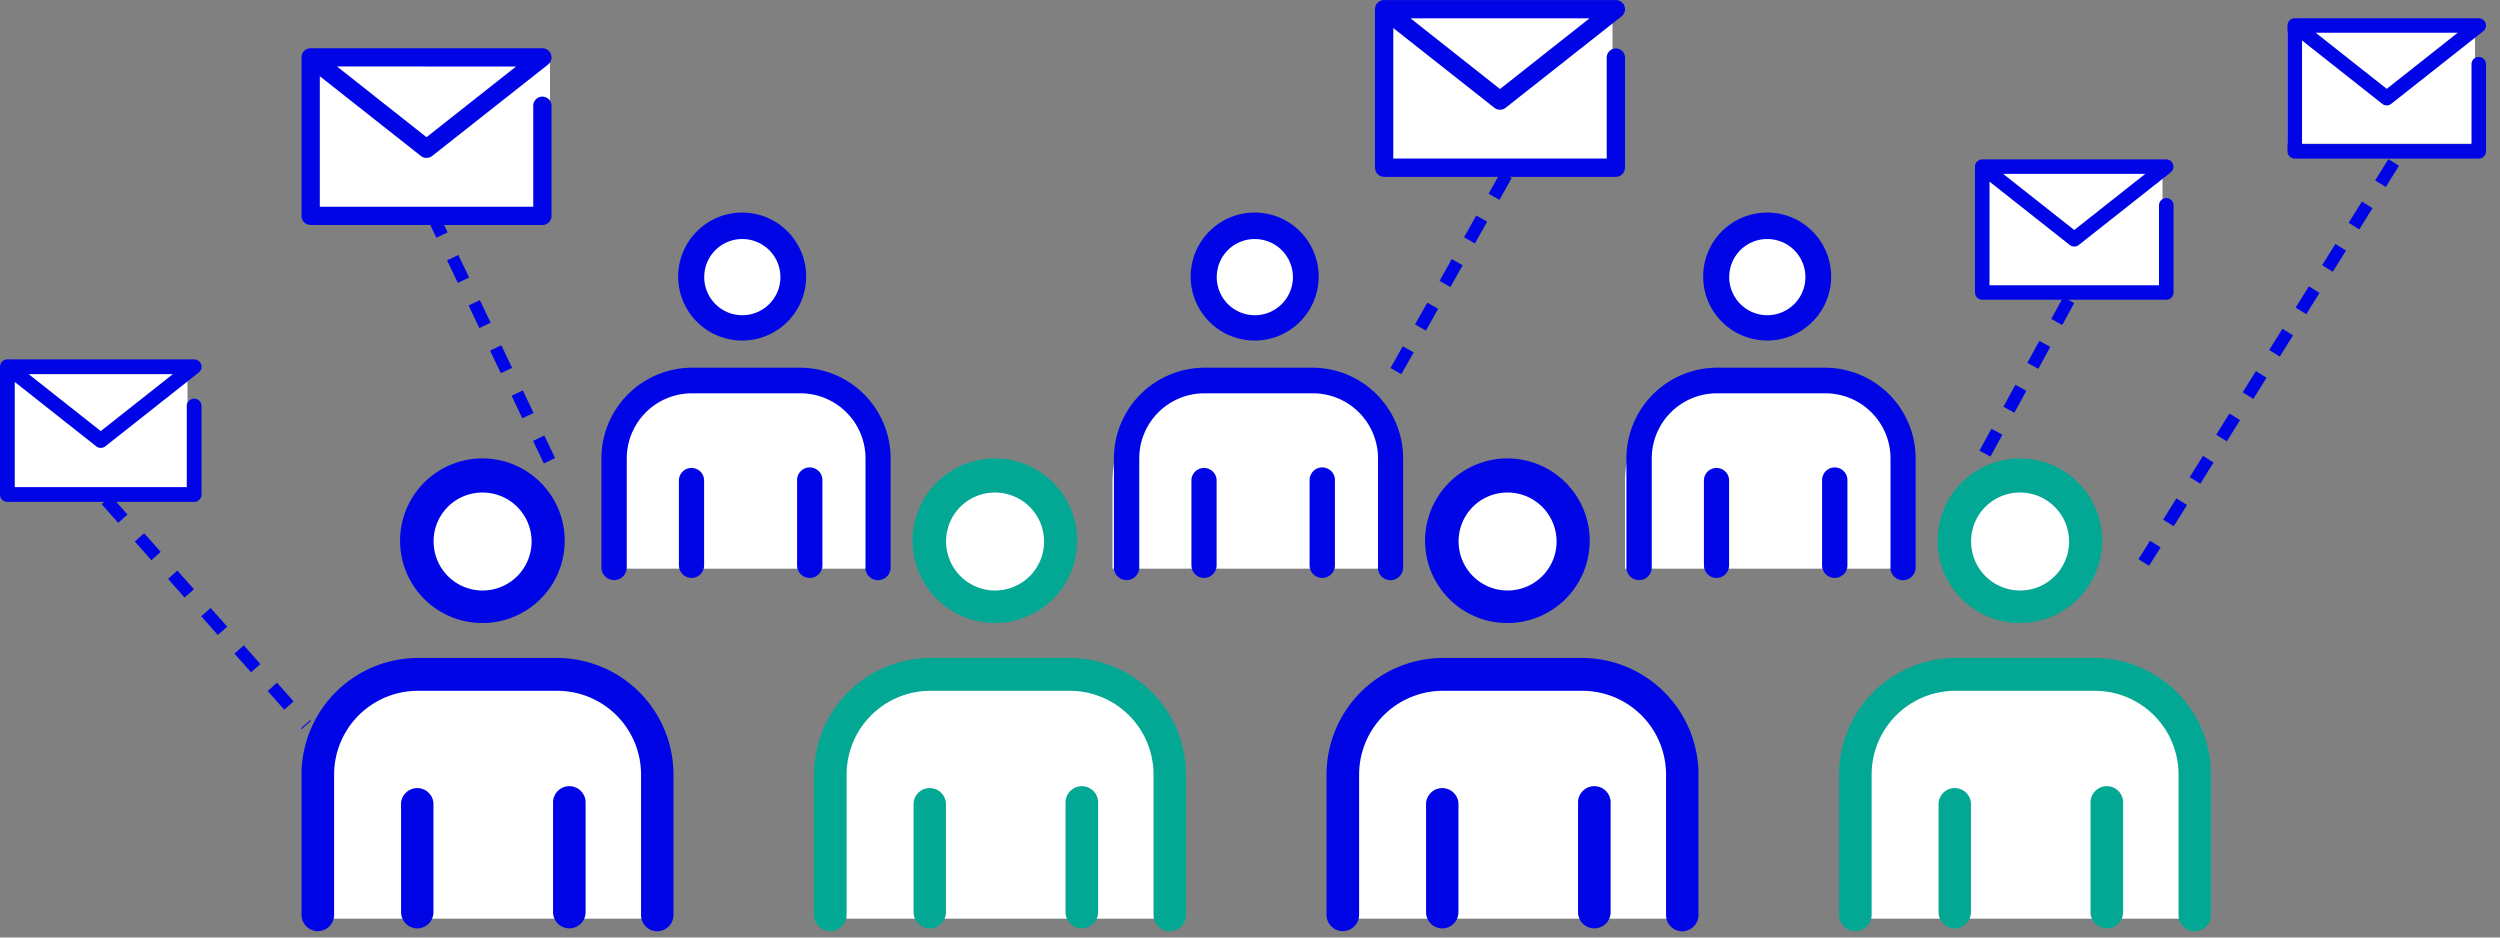
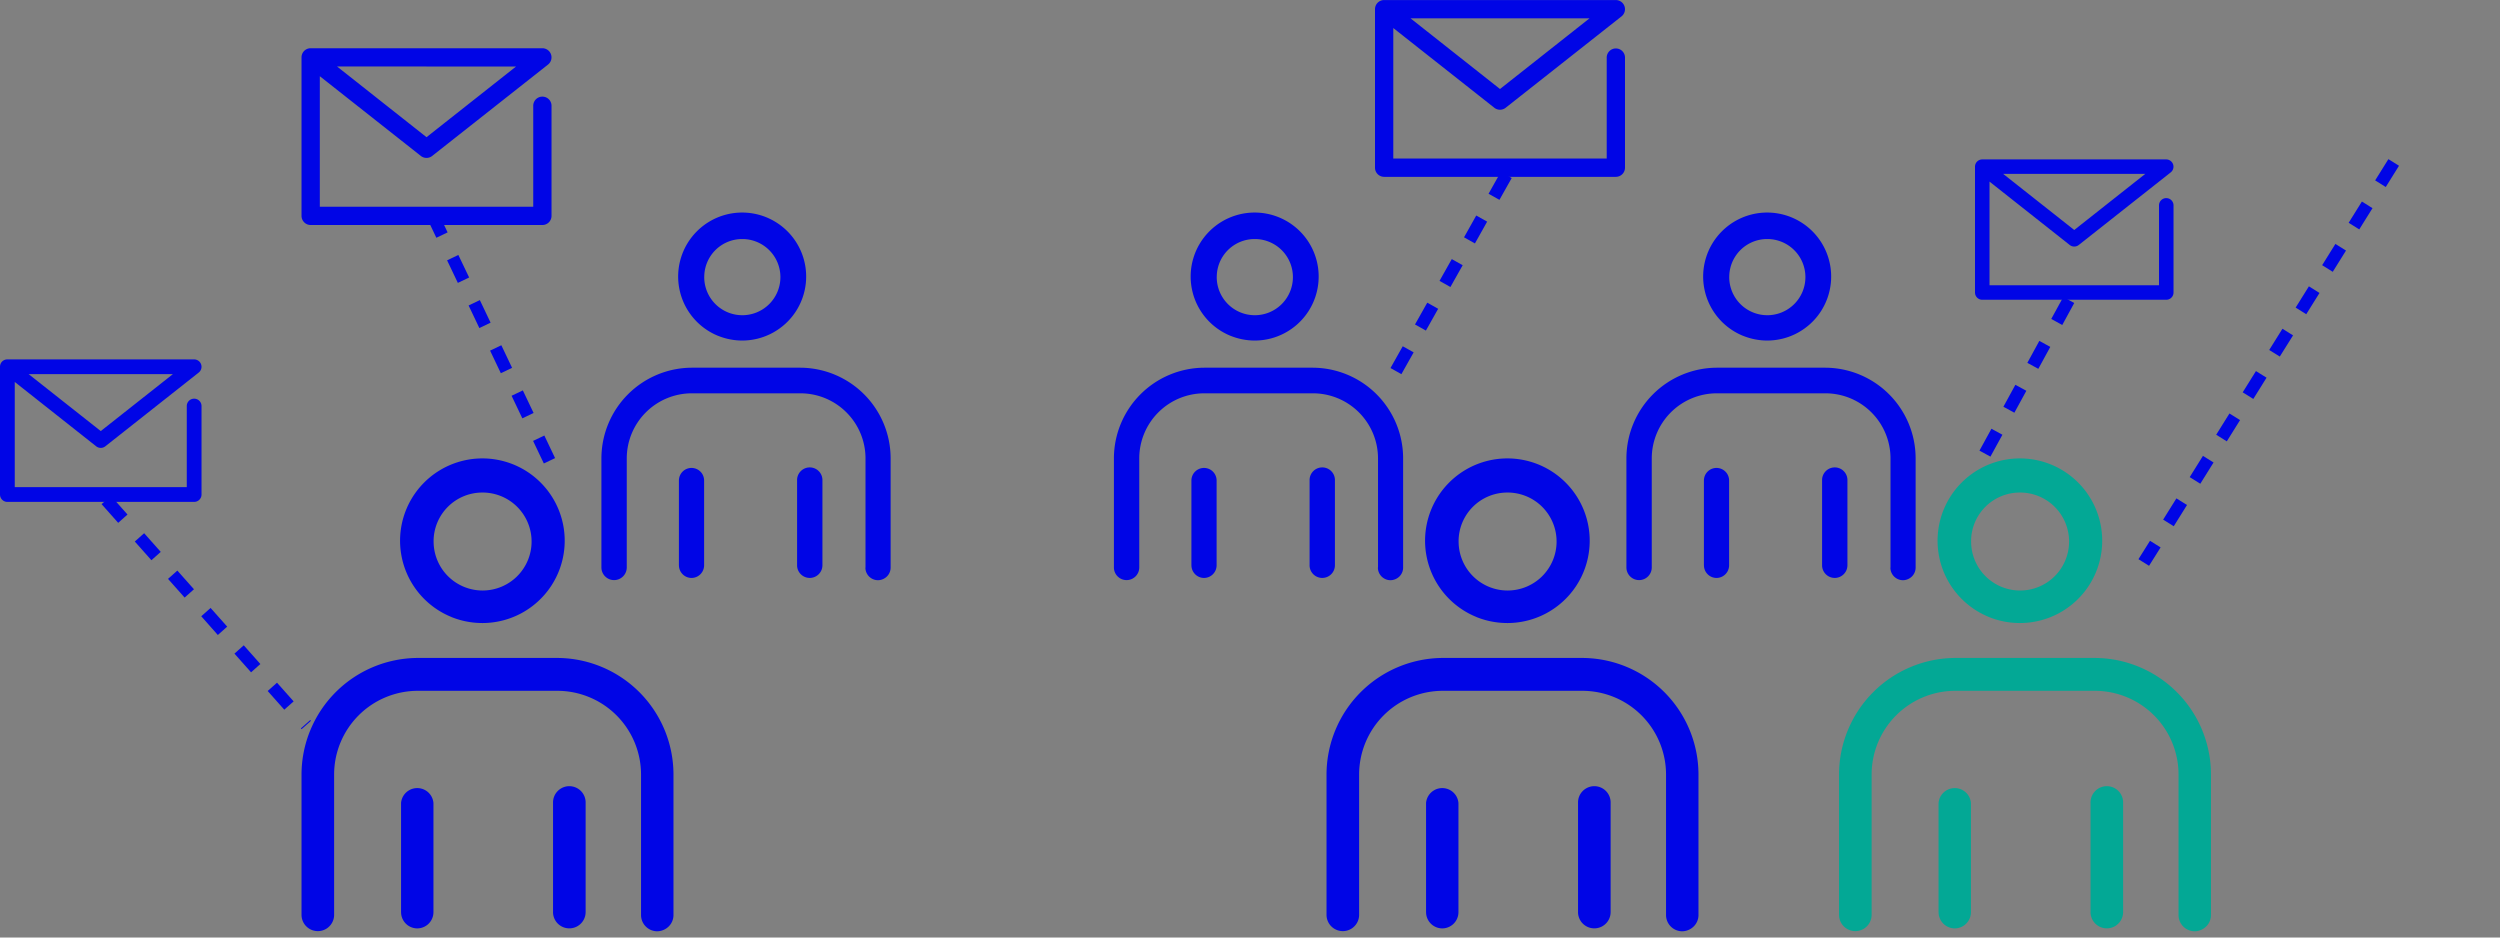
<svg xmlns="http://www.w3.org/2000/svg" width="200" height="75" viewBox="0 0 200 75">
  <rect x="0" y="0" width="200" height="75" fill="#808080" stroke="none" />
  <g transform="translate(47.641 -7.166)">
    <rect width="200" height="75" transform="translate(-47.641 7.166)" fill="#fff" opacity="0" />
-     <path d="M1460.359,17772.662v-11a8,8,0,0,1,8-8h10a8,8,0,0,1,8,8v11Zm-41,0v-11a8,8,0,0,1,8-8h10a8,8,0,0,1,8,8v11Zm-41,0v-11a8,8,0,0,1,8-8h10a8,8,0,0,1,8,8v11Zm-41,0v-11a8,8,0,0,1,8-8h10a8,8,0,0,1,8,8v11Zm131-30.5a4.5,4.5,0,1,1,4.5,4.5A4.5,4.5,0,0,1,1468.361,17742.162Zm-41,0a4.5,4.5,0,1,1,4.5,4.5A4.5,4.5,0,0,1,1427.357,17742.162Zm-41,0a4.5,4.5,0,1,1,4.5,4.5A4.5,4.5,0,0,1,1386.357,17742.162Zm-41,0a4.5,4.5,0,1,1,4.5,4.5A4.5,4.5,0,0,1,1345.358,17742.162Zm96,2.5v-7a8,8,0,0,1,8-8h6a8,8,0,0,1,8,8v7Zm-41,0v-7a8,8,0,0,1,8-8h6a8,8,0,0,1,8,8v7Zm-40,0v-7a8,8,0,0,1,8-8h6a8,8,0,0,1,8,8v7Zm-49-6v-10h15v10Zm138-17.5a3.5,3.5,0,1,1,3.5,3.5A3.5,3.5,0,0,1,1449.36,17721.164Zm-41,0a3.5,3.5,0,1,1,3.5,3.5A3.5,3.5,0,0,1,1408.36,17721.164Zm-41,0a3.5,3.5,0,1,1,3.5,3.5A3.5,3.5,0,0,1,1367.361,17721.164Zm102,1.5v-10h15v10Zm-133-6v-13h19v13Zm86-4v-13h18v13Zm72-2v-9h15v9Z" transform="translate(-1359 -17692)" fill="#fff" />
    <g transform="translate(-397.519 -6474.824)">
      <path d="M163.885,201.32V190.094A6.7,6.7,0,0,0,157.2,183.4H146.016a6.7,6.7,0,0,0-6.684,6.694v11.215a1.3,1.3,0,1,1-2.608.024V190.094a9.34,9.34,0,0,1,9.292-9.323h11.172a9.331,9.331,0,0,1,9.292,9.323v11.215a1.285,1.285,0,0,1-.368.929,1.344,1.344,0,0,1-.921.4,1.3,1.3,0,0,1-1.306-1.29Zm-7.04-.224V192.38a1.3,1.3,0,0,1,2.607-.093V201.1a1.3,1.3,0,1,1-2.608,0v0Zm-12.159,0V192.38a1.3,1.3,0,0,1,2.592,0V201.1a1.3,1.3,0,0,1-1.3,1.307h0a1.3,1.3,0,0,1-1.29-1.307Zm4.034-23.6a6.585,6.585,0,1,1,2.5.482A6.661,6.661,0,0,1,148.721,177.5Zm-1.429-6.051a3.919,3.919,0,1,0,3.93-3.907h-.032a3.9,3.9,0,0,0-3.9,3.9v0Z" transform="translate(237.276 6353.855)" fill="#0005e6" />
-       <path d="M163.885,201.32V190.094A6.7,6.7,0,0,0,157.2,183.4H146.016a6.7,6.7,0,0,0-6.684,6.694v11.215a1.3,1.3,0,1,1-2.608.024V190.094a9.34,9.34,0,0,1,9.292-9.323h11.172a9.331,9.331,0,0,1,9.292,9.323v11.215a1.285,1.285,0,0,1-.368.929,1.344,1.344,0,0,1-.921.4,1.3,1.3,0,0,1-1.306-1.29Zm-7.04-.224V192.38a1.3,1.3,0,0,1,2.607-.093V201.1a1.3,1.3,0,1,1-2.608,0v0Zm-12.159,0V192.38a1.3,1.3,0,0,1,2.592,0V201.1a1.3,1.3,0,0,1-1.3,1.307h0a1.3,1.3,0,0,1-1.29-1.307Zm4.034-23.6a6.585,6.585,0,1,1,2.5.482A6.661,6.661,0,0,1,148.721,177.5Zm-1.429-6.051a3.919,3.919,0,1,0,3.93-3.907h-.032a3.9,3.9,0,0,0-3.9,3.9v0Z" transform="translate(278.276 6353.855)" fill="#03a895" />
      <path d="M163.885,201.32V190.094A6.7,6.7,0,0,0,157.2,183.4H146.016a6.7,6.7,0,0,0-6.684,6.694v11.215a1.3,1.3,0,1,1-2.608.024V190.094a9.34,9.34,0,0,1,9.292-9.323h11.172a9.331,9.331,0,0,1,9.292,9.323v11.215a1.285,1.285,0,0,1-.368.929,1.344,1.344,0,0,1-.921.4,1.3,1.3,0,0,1-1.306-1.29Zm-7.04-.224V192.38a1.3,1.3,0,0,1,2.607-.093V201.1a1.3,1.3,0,1,1-2.608,0v0Zm-12.159,0V192.38a1.3,1.3,0,0,1,2.592,0V201.1a1.3,1.3,0,0,1-1.3,1.307h0a1.3,1.3,0,0,1-1.29-1.307Zm4.034-23.6a6.585,6.585,0,1,1,2.5.482A6.661,6.661,0,0,1,148.721,177.5Zm-1.429-6.051a3.919,3.919,0,1,0,3.93-3.907h-.032a3.9,3.9,0,0,0-3.9,3.9v0Z" transform="translate(360.276 6353.855)" fill="#03a895" />
      <path d="M163.885,201.32V190.094A6.7,6.7,0,0,0,157.2,183.4H146.016a6.7,6.7,0,0,0-6.684,6.694v11.215a1.3,1.3,0,1,1-2.608.024V190.094a9.34,9.34,0,0,1,9.292-9.323h11.172a9.331,9.331,0,0,1,9.292,9.323v11.215a1.285,1.285,0,0,1-.368.929,1.344,1.344,0,0,1-.921.4,1.3,1.3,0,0,1-1.306-1.29Zm-7.04-.224V192.38a1.3,1.3,0,0,1,2.607-.093V201.1a1.3,1.3,0,1,1-2.608,0v0Zm-12.159,0V192.38a1.3,1.3,0,0,1,2.592,0V201.1a1.3,1.3,0,0,1-1.3,1.307h0a1.3,1.3,0,0,1-1.29-1.307Zm4.034-23.6a6.585,6.585,0,1,1,2.5.482A6.661,6.661,0,0,1,148.721,177.5Zm-1.429-6.051a3.919,3.919,0,1,0,3.93-3.907h-.032a3.9,3.9,0,0,0-3.9,3.9v0Z" transform="translate(319.276 6353.855)" fill="#0005e6" />
      <path d="M157.843,193.2v-8.729a5.21,5.21,0,0,0-5.2-5.2h-8.7a5.21,5.21,0,0,0-5.2,5.2v8.72a1.014,1.014,0,1,1-2.028.019v-8.739a7.263,7.263,0,0,1,7.225-7.249h8.687a7.256,7.256,0,0,1,7.225,7.249v8.72a1,1,0,0,1-.287.723,1.045,1.045,0,0,1-.716.309,1.01,1.01,0,0,1-1.015-1Zm-5.474-.174v-6.777a1.014,1.014,0,0,1,2.027-.072v6.849a1.014,1.014,0,1,1-2.028,0v0Zm-9.454,0v-6.777a1.008,1.008,0,0,1,2.016,0v6.777a1.014,1.014,0,0,1-1.013,1.016h0a1.011,1.011,0,0,1-1-1.016Zm3.137-18.351a5.12,5.12,0,1,1,1.941.375A5.179,5.179,0,0,1,146.052,174.673Zm-1.111-4.705A3.047,3.047,0,1,0,148,166.929h-.025a3.033,3.033,0,0,0-3.032,3.036v0Z" transform="translate(261.276 6334.184)" fill="#0005e6" />
      <path d="M157.843,193.2v-8.729a5.21,5.21,0,0,0-5.2-5.2h-8.7a5.21,5.21,0,0,0-5.2,5.2v8.72a1.014,1.014,0,1,1-2.028.019v-8.739a7.263,7.263,0,0,1,7.225-7.249h8.687a7.256,7.256,0,0,1,7.225,7.249v8.72a1,1,0,0,1-.287.723,1.045,1.045,0,0,1-.716.309,1.01,1.01,0,0,1-1.015-1Zm-5.474-.174v-6.777a1.014,1.014,0,0,1,2.027-.072v6.849a1.014,1.014,0,1,1-2.028,0v0Zm-9.454,0v-6.777a1.008,1.008,0,0,1,2.016,0v6.777a1.014,1.014,0,0,1-1.013,1.016h0a1.011,1.011,0,0,1-1-1.016Zm3.137-18.351a5.12,5.12,0,1,1,1.941.375A5.179,5.179,0,0,1,146.052,174.673Zm-1.111-4.705A3.047,3.047,0,1,0,148,166.929h-.025a3.033,3.033,0,0,0-3.032,3.036v0Z" transform="translate(343.276 6334.184)" fill="#0005e6" />
      <path d="M157.843,193.2v-8.729a5.21,5.21,0,0,0-5.2-5.2h-8.7a5.21,5.21,0,0,0-5.2,5.2v8.72a1.014,1.014,0,1,1-2.028.019v-8.739a7.263,7.263,0,0,1,7.225-7.249h8.687a7.256,7.256,0,0,1,7.225,7.249v8.72a1,1,0,0,1-.287.723,1.045,1.045,0,0,1-.716.309,1.01,1.01,0,0,1-1.015-1Zm-5.474-.174v-6.777a1.014,1.014,0,0,1,2.027-.072v6.849a1.014,1.014,0,1,1-2.028,0v0Zm-9.454,0v-6.777a1.008,1.008,0,0,1,2.016,0v6.777a1.014,1.014,0,0,1-1.013,1.016h0a1.011,1.011,0,0,1-1-1.016Zm3.137-18.351a5.12,5.12,0,1,1,1.941.375A5.179,5.179,0,0,1,146.052,174.673Zm-1.111-4.705A3.047,3.047,0,1,0,148,166.929h-.025a3.033,3.033,0,0,0-3.032,3.036v0Z" transform="translate(302.276 6334.184)" fill="#0005e6" />
    </g>
    <path d="M23.648,25.526H5.112a.732.732,0,0,1-.732-.732V12.118a.731.731,0,0,1,.038-.239h0v0h0a.731.731,0,0,1,.139-.243h0a.73.73,0,0,1,.523-.252H23.648a.732.732,0,0,1,.453,1.306L14.833,20a.732.732,0,0,1-.907,0L5.843,13.622V24.063H22.917V16.014a.732.732,0,1,1,1.463,0v8.78A.732.732,0,0,1,23.648,25.526ZM7.219,12.843,14.38,18.5l7.161-5.653Z" transform="translate(-27.899 -0.359)" fill="#0005e6" />
    <path d="M23.648,25.526H5.112a.732.732,0,0,1-.732-.732V12.118a.731.731,0,0,1,.038-.239h0v0h0a.731.731,0,0,1,.139-.243h0a.73.73,0,0,1,.523-.252H23.648a.732.732,0,0,1,.453,1.306L14.833,20a.732.732,0,0,1-.907,0L5.843,13.622V24.063H22.917V16.014a.732.732,0,1,1,1.463,0v8.78A.732.732,0,0,1,23.648,25.526ZM7.219,12.843,14.38,18.5l7.161-5.653Z" transform="translate(57.979 -4.213)" fill="#0005e6" />
    <path d="M19.912,22.783H4.97a.59.59,0,0,1-.59-.59V11.975a.589.589,0,0,1,.03-.192h0v0h0a.589.589,0,0,1,.112-.2h0a.588.588,0,0,1,.421-.2H19.912a.59.59,0,0,1,.365,1.053l-7.471,5.9a.59.59,0,0,1-.731,0L5.56,13.187V21.6H19.322V15.115a.59.59,0,1,1,1.18,0v7.078A.59.59,0,0,1,19.912,22.783ZM6.669,12.56l5.772,4.557,5.772-4.557Z" transform="translate(-52.021 24.535)" fill="#0005e6" />
    <path d="M19.677,22.611H4.961a.581.581,0,0,1-.581-.581V11.966a.58.58,0,0,1,.03-.189h0v0h0a.58.58,0,0,1,.111-.193h0a.58.58,0,0,1,.415-.2H19.677a.581.581,0,0,1,.36,1.037l-7.358,5.809a.581.581,0,0,1-.72,0L5.542,13.16v8.29H19.1v-6.39a.581.581,0,0,1,1.162,0V22.03A.581.581,0,0,1,19.677,22.611ZM6.634,12.542l5.685,4.488L18,12.542Z" transform="translate(105.979 8.536)" fill="#0005e6" />
-     <path d="M19.677,22.611H4.961a.581.581,0,0,1-.581-.581V11.966a.58.58,0,0,1,.03-.189h0v0h0a.58.58,0,0,1,.111-.193h0a.58.58,0,0,1,.415-.2H19.677a.581.581,0,0,1,.36,1.037l-7.358,5.809a.581.581,0,0,1-.72,0L5.542,13.16v8.29H19.1v-6.39a.581.581,0,0,1,1.162,0V22.03A.581.581,0,0,1,19.677,22.611ZM6.634,12.542l5.685,4.488L18,12.542Z" transform="translate(130.979 -2.757)" fill="#0005e6" />
    <path d="M15.626,18.332l-.055-.062.747-.664.055.062Zm-1.384-1.557L12.914,15.28l.747-.664,1.329,1.495Zm-2.657-2.99-1.329-1.495L11,11.626l1.329,1.495ZM8.927,10.8,7.6,9.3l.747-.664,1.329,1.495ZM6.27,7.806,4.941,6.311l.747-.664L7.017,7.142ZM3.612,4.817,2.284,3.322l.747-.664L4.36,4.152ZM.955,1.827-.374.332.374-.332,1.7,1.163Z" transform="translate(-39.141 47.166)" fill="#0005e6" />
    <path d="M9.007,20.078l-.86-1.806.9-.43.86,1.806Zm-1.72-3.611-.86-1.806.9-.43.86,1.806Zm-1.72-3.611-.86-1.806.9-.43.86,1.806ZM3.848,9.244l-.86-1.806.9-.43.86,1.806ZM2.128,5.632l-.86-1.806.9-.43L3.031,5.2ZM.408,2.021-.451.215l.9-.43.86,1.806Z" transform="translate(-13.141 24.166)" fill="#0005e6" />
    <path d="M.611,15.933l-.872-.49L.72,13.7l.872.49Zm1.961-3.486-.872-.49.981-1.743.872.49ZM4.533,8.961l-.872-.49.981-1.743.872.49ZM6.494,5.475l-.872-.49L6.6,3.241l.872.49ZM8.455,1.988,7.584,1.5,8.564-.245l.872.49Z" transform="translate(63.859 21.166)" fill="#0005e6" />
    <path d="M1.235,12.53l-.878-.479L1.315,10.3l.878.479ZM3.15,9.018,2.272,8.54,3.23,6.784l.878.479ZM5.066,5.507l-.878-.479.958-1.756.878.479ZM6.981,2,6.1,1.516,7.061-.239l.878.479Z" transform="translate(110.359 31.166)" fill="#0005e6" />
    <path d="M.424,32.265l-.848-.53L.5,30.263l.848.53ZM2.4,29.1l-.848-.53,1.06-1.7.848.53ZM4.524,25.7l-.848-.53,1.06-1.7.848.53Zm2.12-3.392-.848-.53,1.06-1.7.848.53Zm2.12-3.392-.848-.53,1.06-1.7.848.53Zm2.12-3.392L10.036,15l1.06-1.7.848.53ZM13,12.137l-.848-.53,1.06-1.7.848.53Zm2.12-3.392-.848-.53,1.06-1.7.848.53Zm2.12-3.392-.848-.53,1.06-1.7.848.53Zm2.12-3.392-.848-.53,1.06-1.7.848.53Z" transform="translate(123.859 20.166)" fill="#0005e6" />
  </g>
</svg>